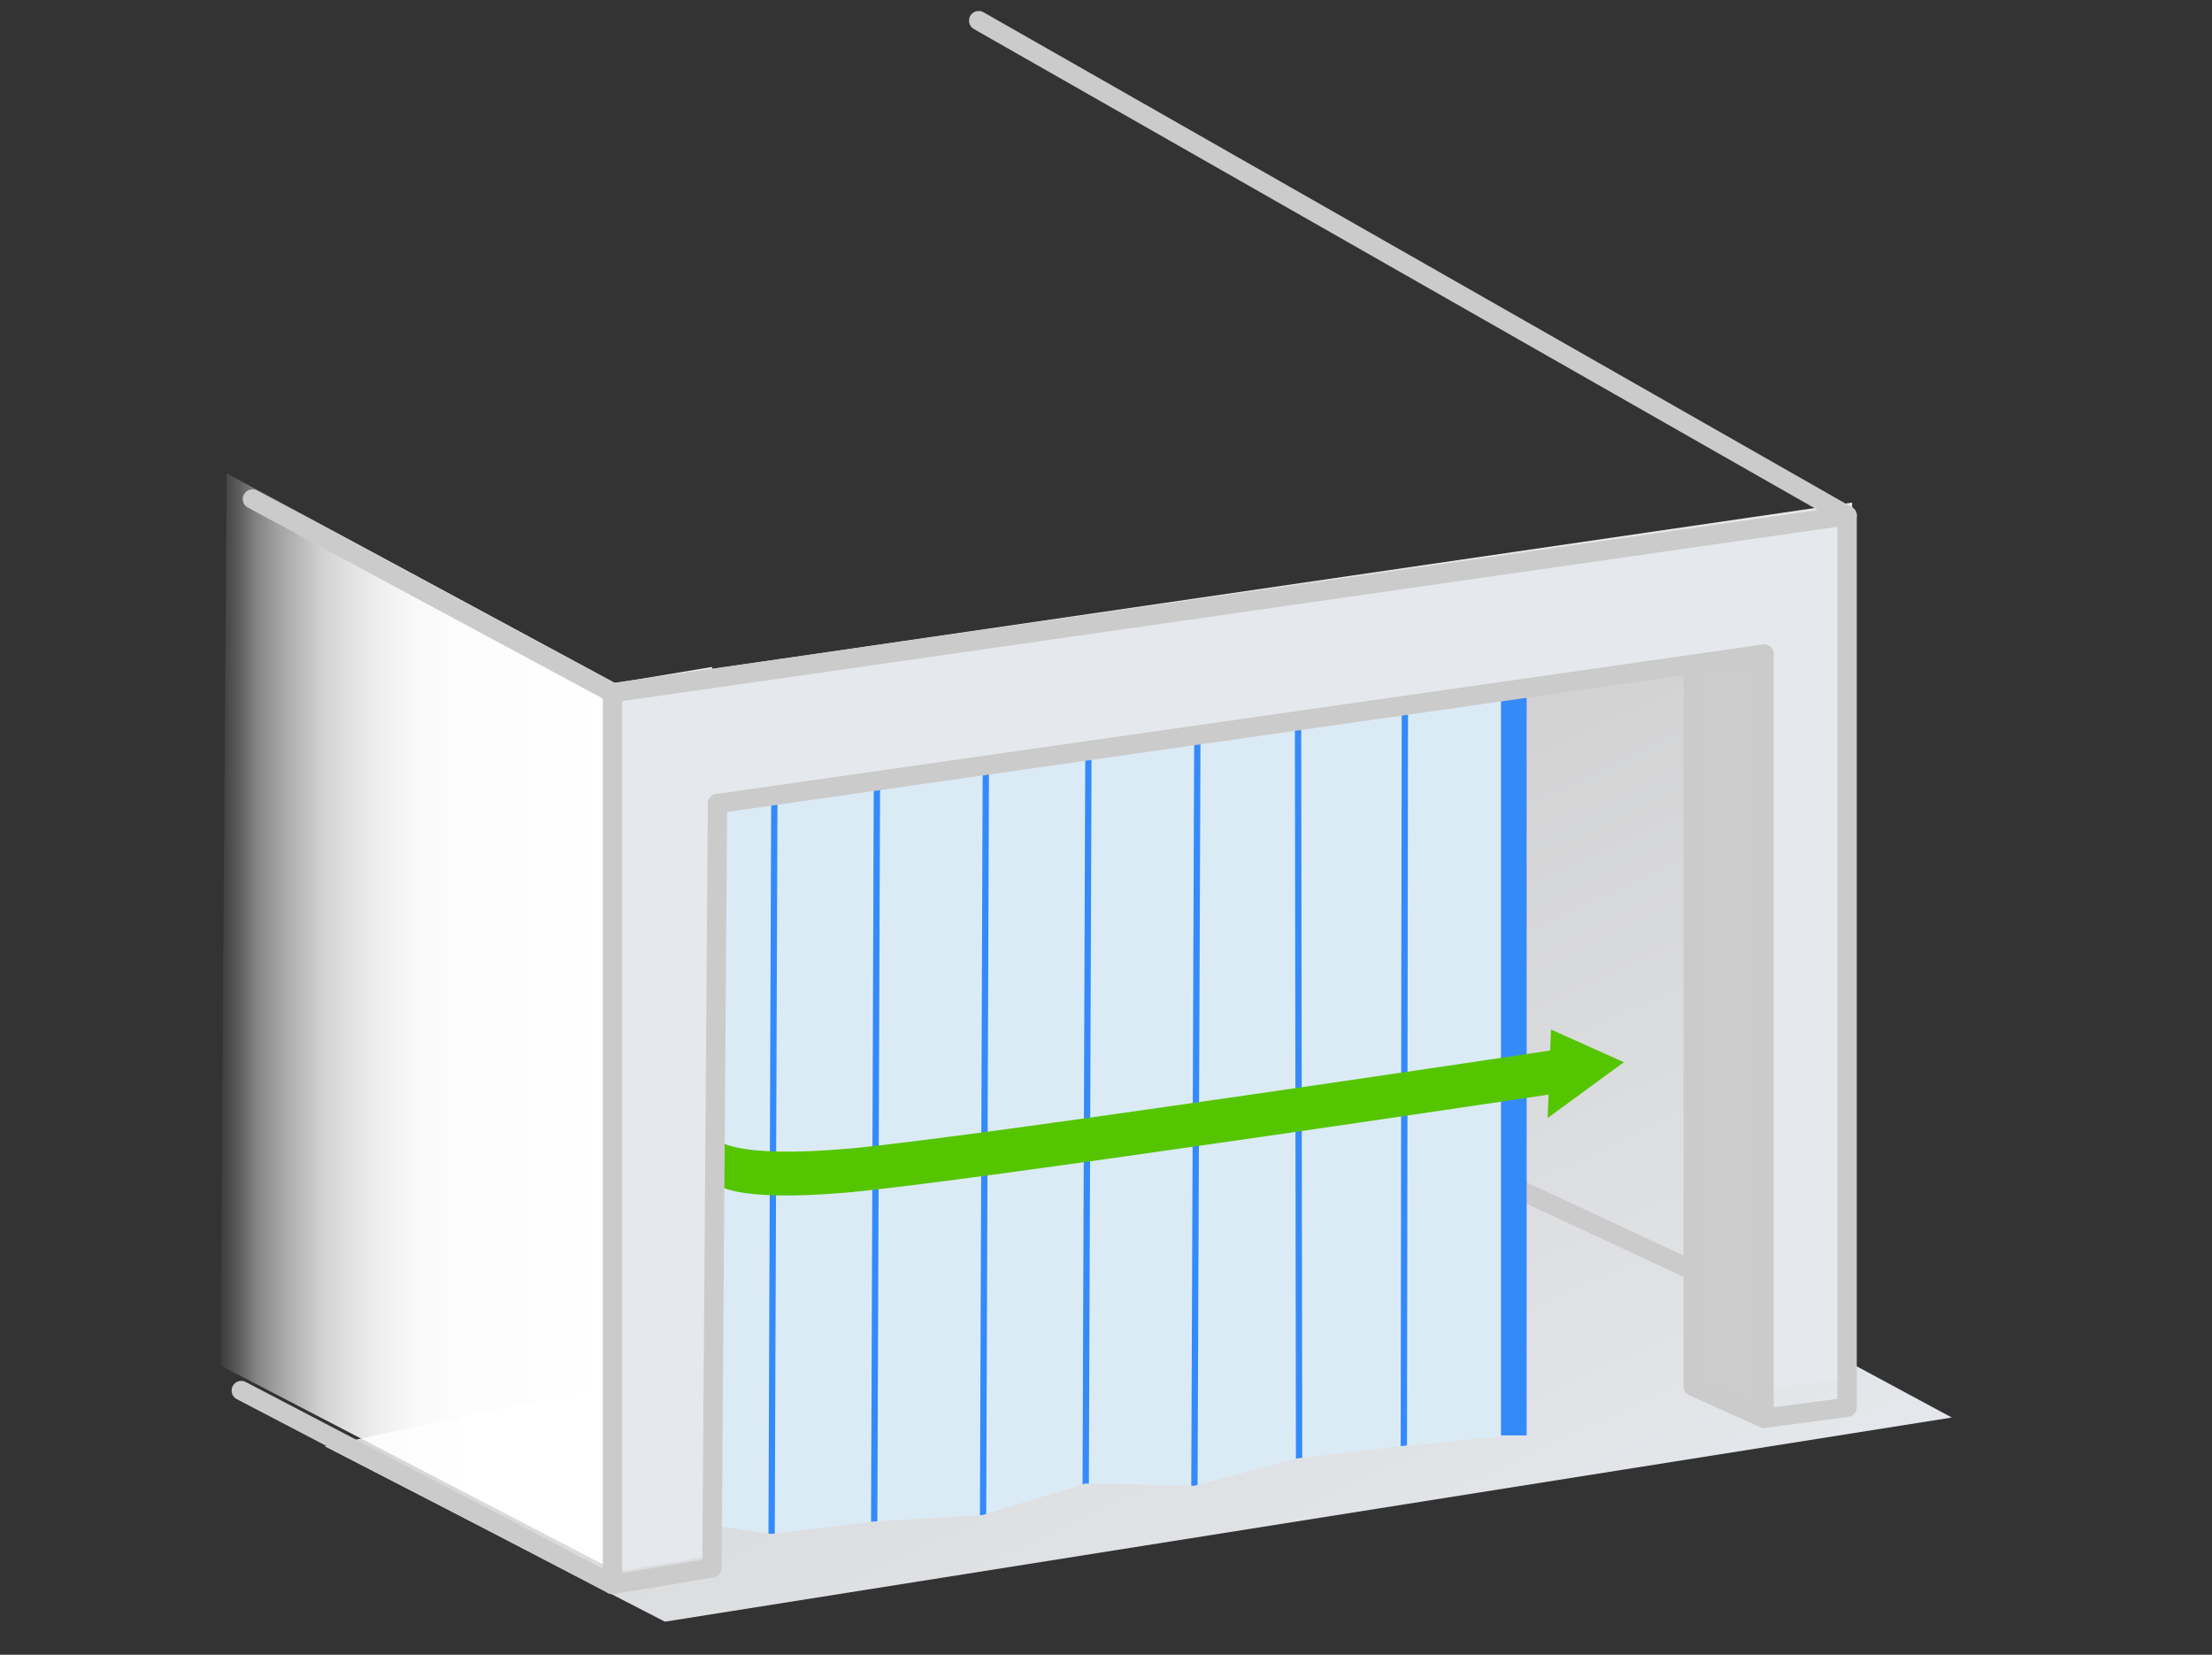
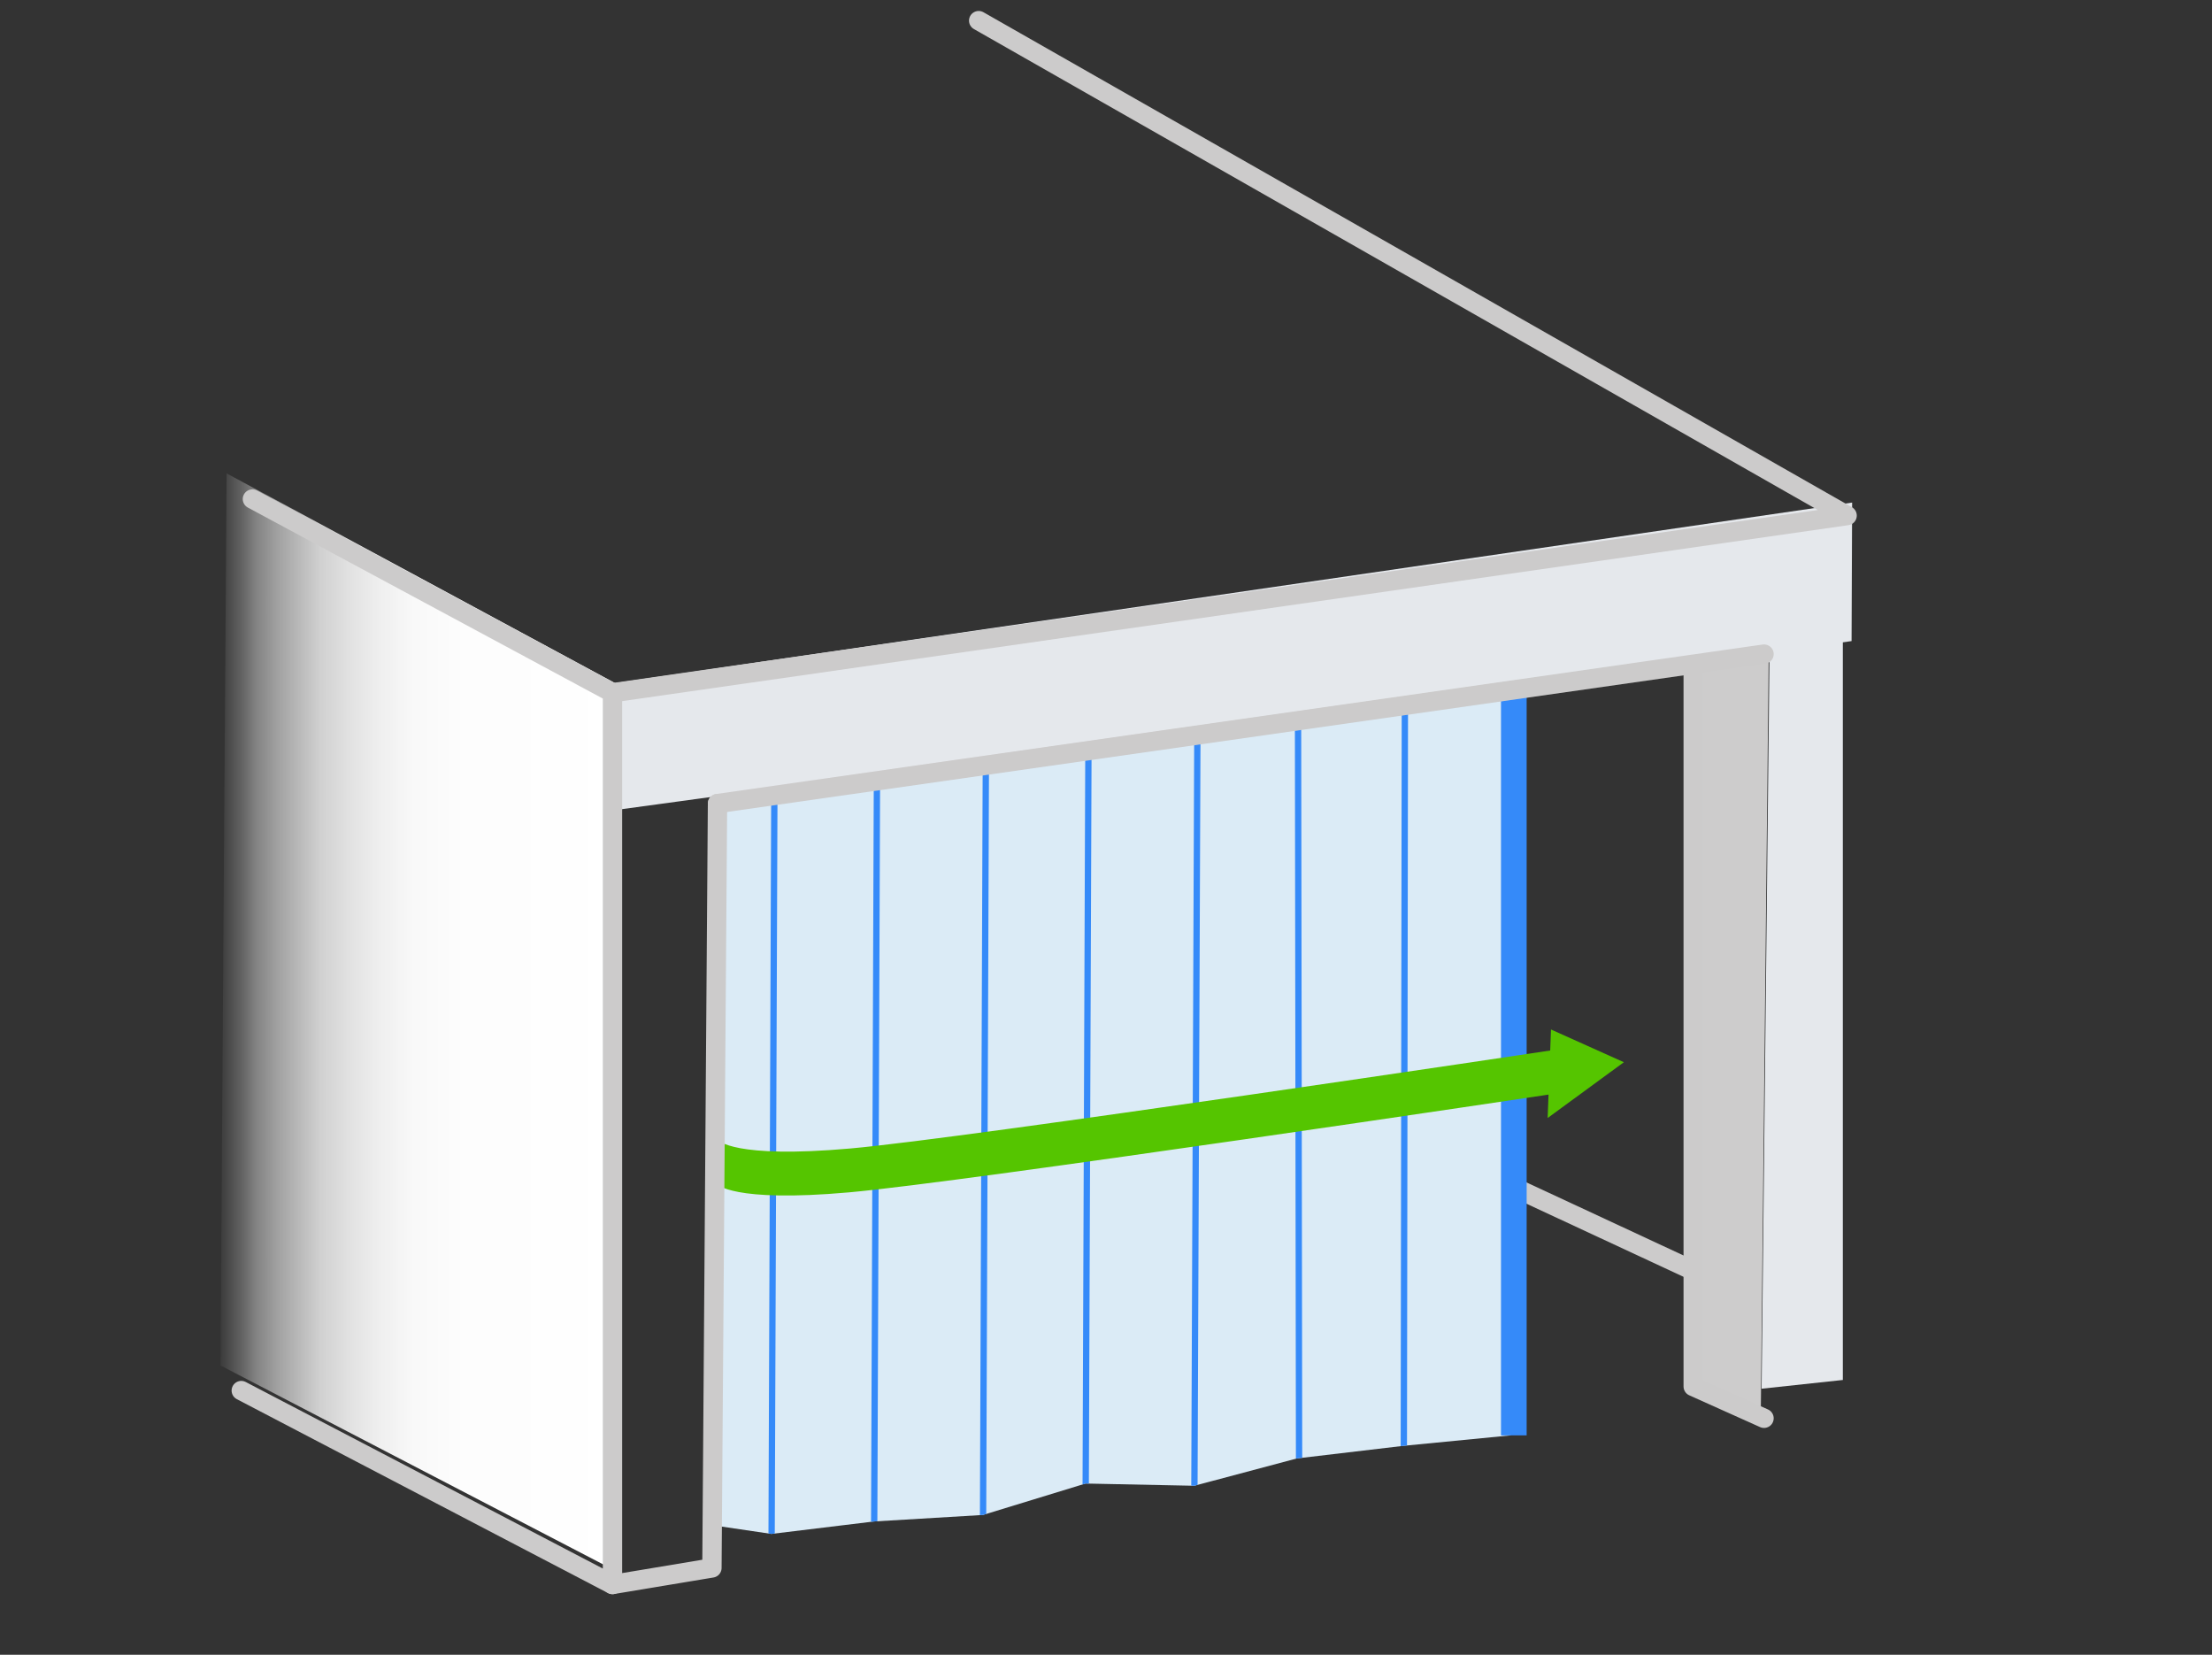
<svg xmlns="http://www.w3.org/2000/svg" viewBox="0 0 119 89">
  <rect x="0" y="0" width="119" height="89" fill="#333333" stroke="none" />
  <defs>
    <style>.g{fill:url(#d);}.h{fill:url(#c);}.i,.j,.k,.l{fill:none;}.m{fill:#fff;}.n{fill:#e5e8ec;}.o{fill:#cdcccc;}.p{fill:#dbebf6;}.q{fill:#55c500;}.j{stroke-width:1.38px;}.j,.l{stroke:#358af9;stroke-miterlimit:10;}.k{stroke:#cccbcb;stroke-linecap:round;stroke-linejoin:round;stroke-width:1.04px;}.r{clip-path:url(#e);}.l{stroke-width:.34px;}.s{opacity:0;}</style>
    <linearGradient id="c" x1="46.96" y1="40.28" x2="72.59" y2="95.25" gradientUnits="userSpaceOnUse">
      <stop offset="0" stop-color="#cdcccc" />
      <stop offset=".95" stop-color="#e5e8ec" />
    </linearGradient>
    <linearGradient id="d" x1="11.86" y1="54.99" x2="33.2" y2="54.99" gradientUnits="userSpaceOnUse">
      <stop offset="0" stop-color="#fff" stop-opacity="0" />
      <stop offset="0" stop-color="#fff" stop-opacity=".04" />
      <stop offset=".05" stop-color="#fff" stop-opacity=".22" />
      <stop offset=".09" stop-color="#fff" stop-opacity=".39" />
      <stop offset=".14" stop-color="#fff" stop-opacity=".53" />
      <stop offset=".2" stop-color="#fff" stop-opacity=".66" />
      <stop offset=".25" stop-color="#fff" stop-opacity=".77" />
      <stop offset=".32" stop-color="#fff" stop-opacity=".85" />
      <stop offset=".4" stop-color="#fff" stop-opacity=".92" />
      <stop offset=".49" stop-color="#fff" stop-opacity=".97" />
      <stop offset=".63" stop-color="#fff" stop-opacity=".99" />
      <stop offset="1" stop-color="#fff" />
    </linearGradient>
    <clipPath id="e">
      <polygon id="f" class="i" points="75.52 38 69.77 38.67 64.37 39.57 58.4 40.47 52.88 41.15 46.9 41.94 41.5 42.84 38.34 43.18 38.45 82.05 41.5 82.5 47.02 81.83 52.88 81.48 58.4 79.79 64.25 79.91 69.77 78.44 75.52 77.76 81.27 77.2 81.27 37.2 75.52 38" />
    </clipPath>
  </defs>
  <g id="a">
    <g class="s">
      <path class="m" d="M118.94,.06V88.94H.06V.06H118.94m.06-.06H0V89H119V0h0Z" />
    </g>
  </g>
  <g id="b">
    <g>
-       <polygon class="h" points="17.46 77.78 38.79 73.3 39 43.99 91.54 35.12 91.38 68.9 105 76.24 35.77 87.22 17.46 77.78" />
      <polygon class="g" points="11.86 73.44 12.19 25.46 33.09 36.74 33.2 84.53 11.86 73.44" />
-       <polygon class="n" points="33.34 84.5 33.09 36.74 38.31 35.87 38.56 83.63 33.34 84.5" />
      <polygon class="n" points="94.77 74.69 95.27 28.24 99.14 27.59 99.14 74.22 94.77 74.69" />
      <polygon class="o" points="91.26 74.48 91.45 35.07 95.16 34.48 94.73 75.68 91.26 74.48" />
      <polygon class="n" points="33.09 43.57 33.09 36.74 99.64 27.03 99.61 34.48 33.09 43.57" />
      <line class="k" x1="90.94" y1="68.27" x2="81.01" y2="63.65" />
      <polygon class="p" points="75.52 38 69.77 38.67 64.37 39.57 58.4 40.47 52.88 41.15 46.9 41.94 41.5 42.84 38.34 43.18 38.45 82.05 41.5 82.5 47.02 81.83 52.88 81.48 58.4 79.79 64.25 79.91 69.77 78.44 75.52 77.76 81.27 77.2 81.27 37.2 75.52 38" />
      <g class="r">
        <g>
          <line class="l" x1="75.58" y1="36.92" x2="75.52" y2="79.8" />
          <line class="l" x1="69.83" y1="37.82" x2="69.89" y2="80.92" />
          <line class="l" x1="64.42" y1="38.27" x2="64.25" y2="81.6" />
          <line class="l" x1="58.56" y1="38.72" x2="58.4" y2="82.05" />
          <line class="l" x1="53.04" y1="39.96" x2="52.88" y2="83.29" />
          <line class="l" x1="47.18" y1="41.2" x2="47.02" y2="84.53" />
          <line class="l" x1="41.66" y1="42.1" x2="41.5" y2="85.43" />
        </g>
      </g>
      <line class="j" x1="81.44" y1="37.11" x2="81.44" y2="77.2" />
      <path class="q" d="M83.52,58.84s-31.54,4.73-37.85,5.29c-6.31,.56-7.1-.45-7.1-.45l.07-2.36s.79,1.01,7.1,.45c6.31-.56,37.86-5.3,37.86-5.3l-.08,2.37Z" />
      <polygon class="q" points="83.26 60.13 87.36 57.13 83.44 55.37 83.26 60.13" />
      <polyline class="k" points="94.9 76.28 91.09 74.57 91.09 35.82" />
      <polyline class="k" points="13.58 26.84 32.95 37.26 32.95 85.22 12.98 74.79" />
-       <polyline class="k" points="99.37 27.73 99.37 75.69 94.9 76.28 94.9 35.18" />
      <line class="k" x1="94.9" y1="35.18" x2="38.6" y2="43.22" />
      <polyline class="k" points="38.6 43.22 38.3 84.33 32.95 85.22" />
      <polyline class="k" points="32.95 37.26 99.37 27.73 52.65 1.11" />
    </g>
  </g>
</svg>